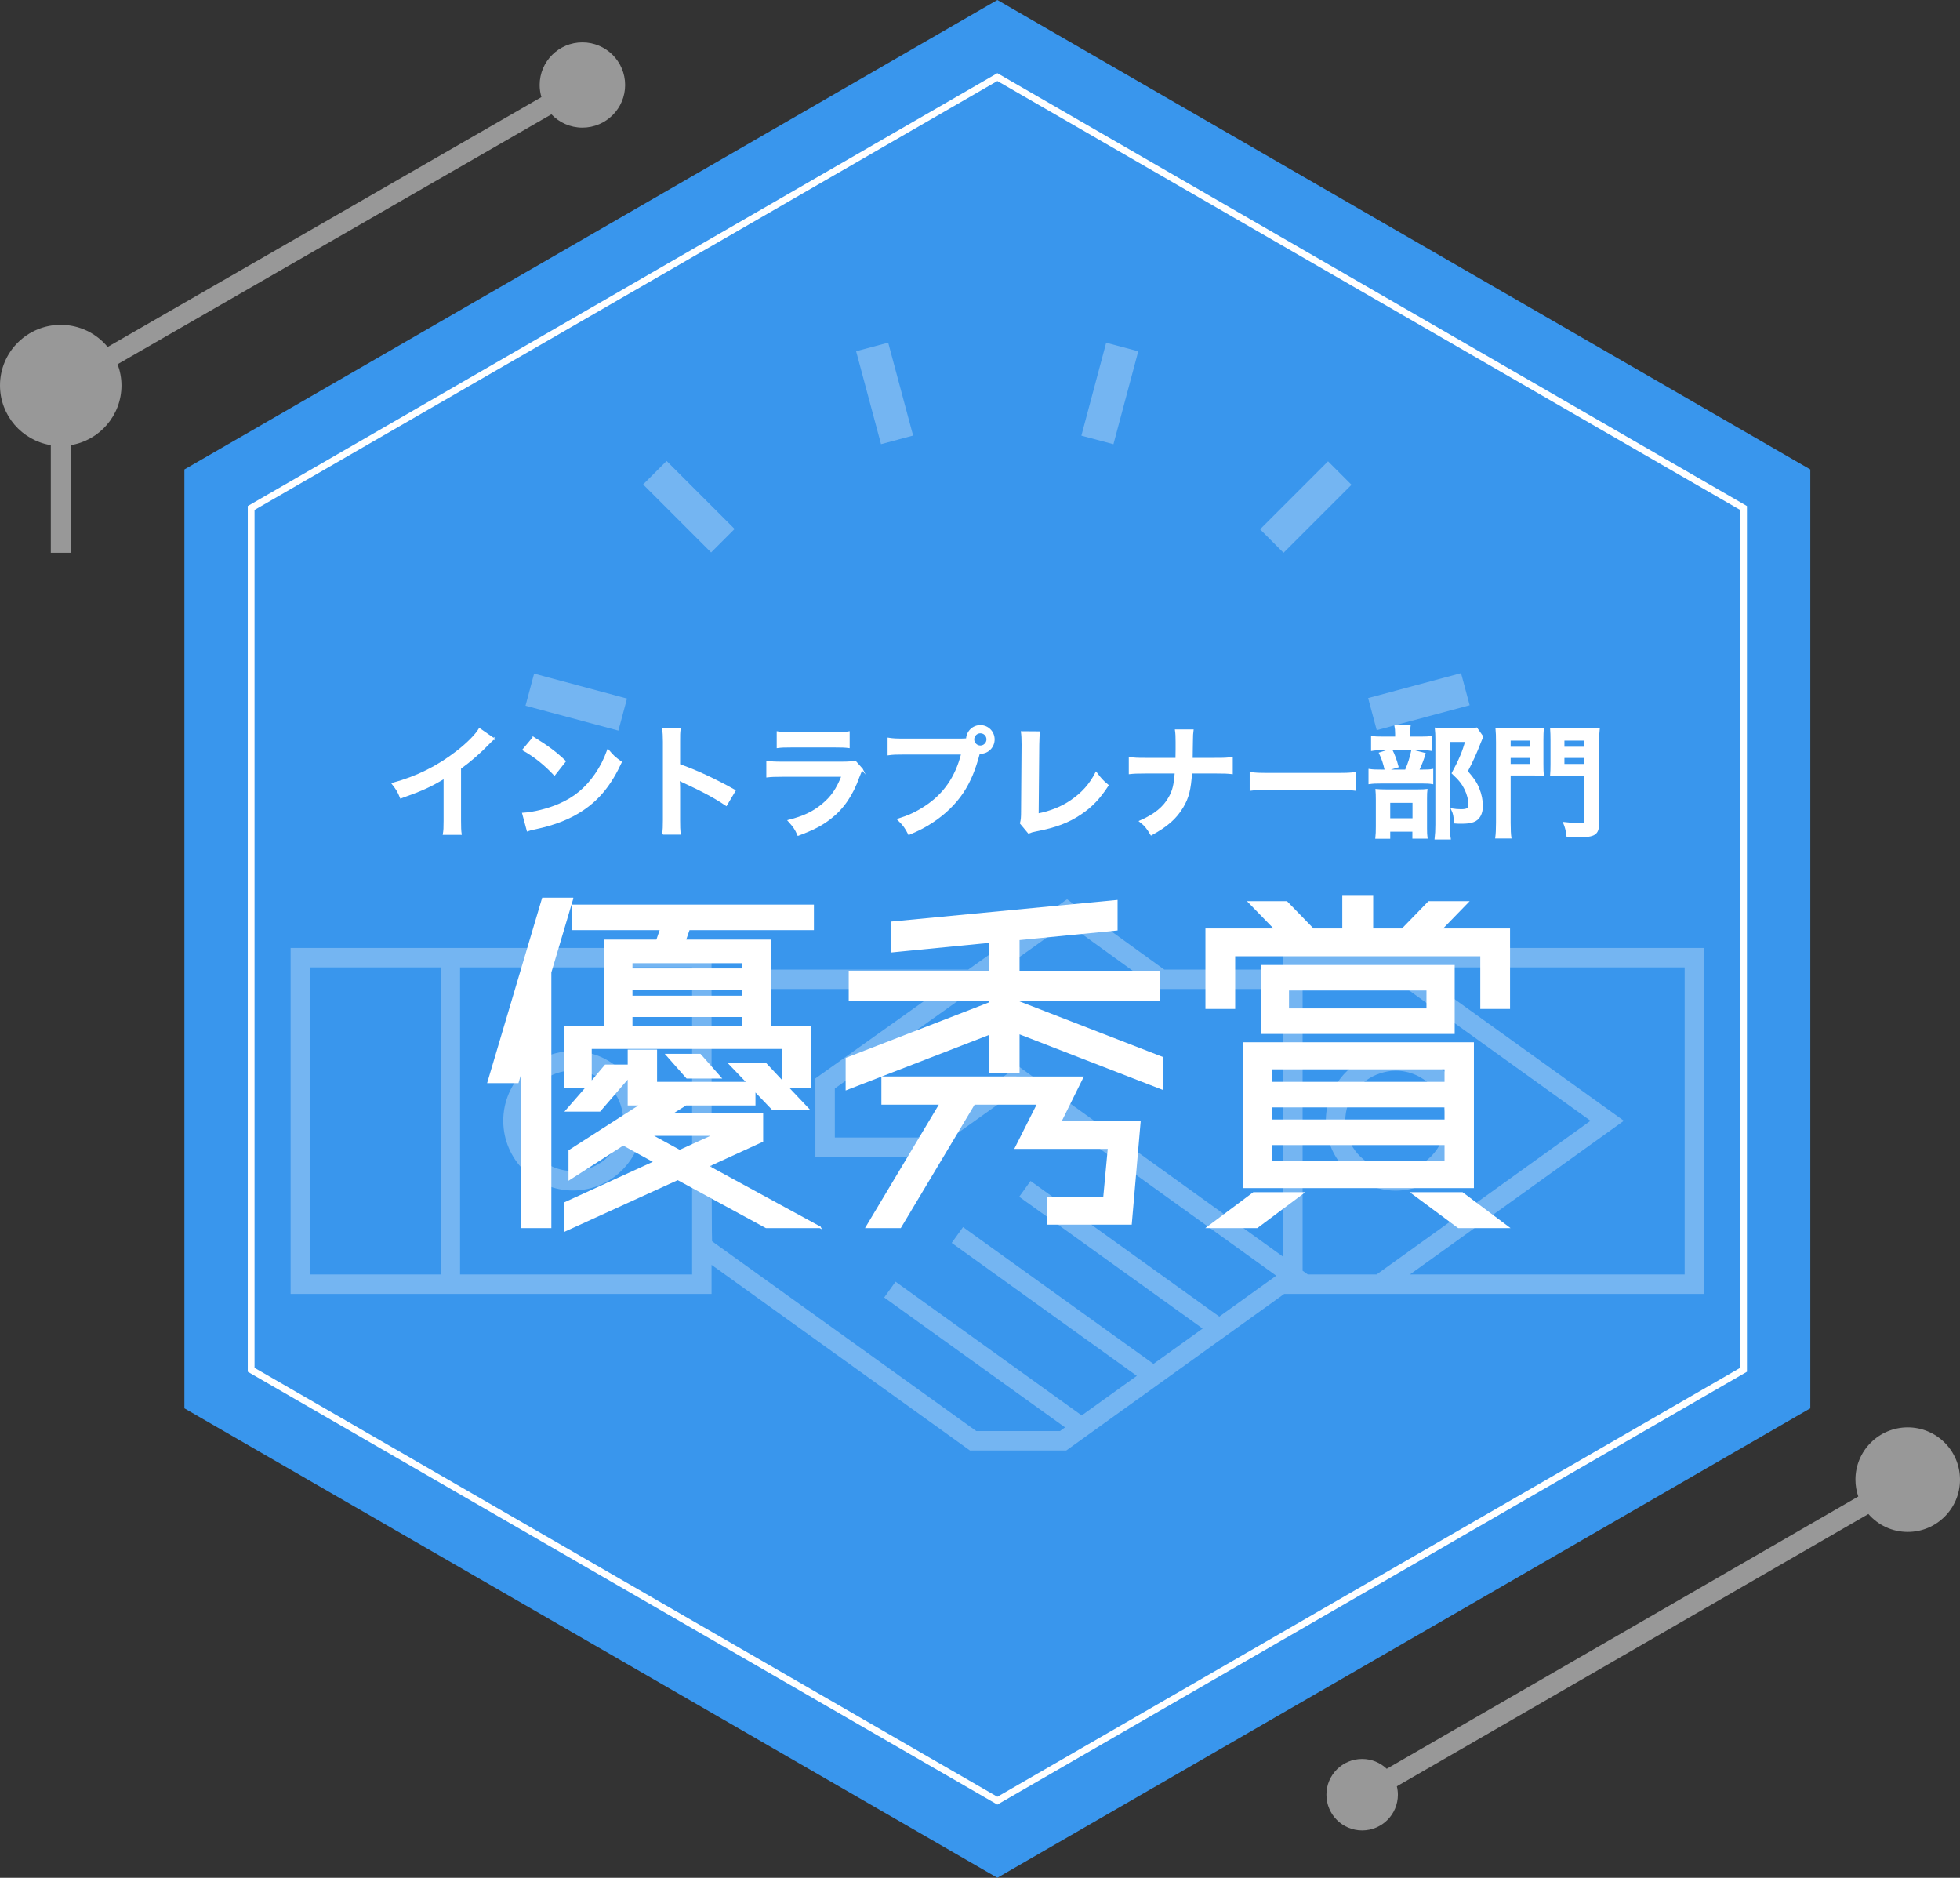
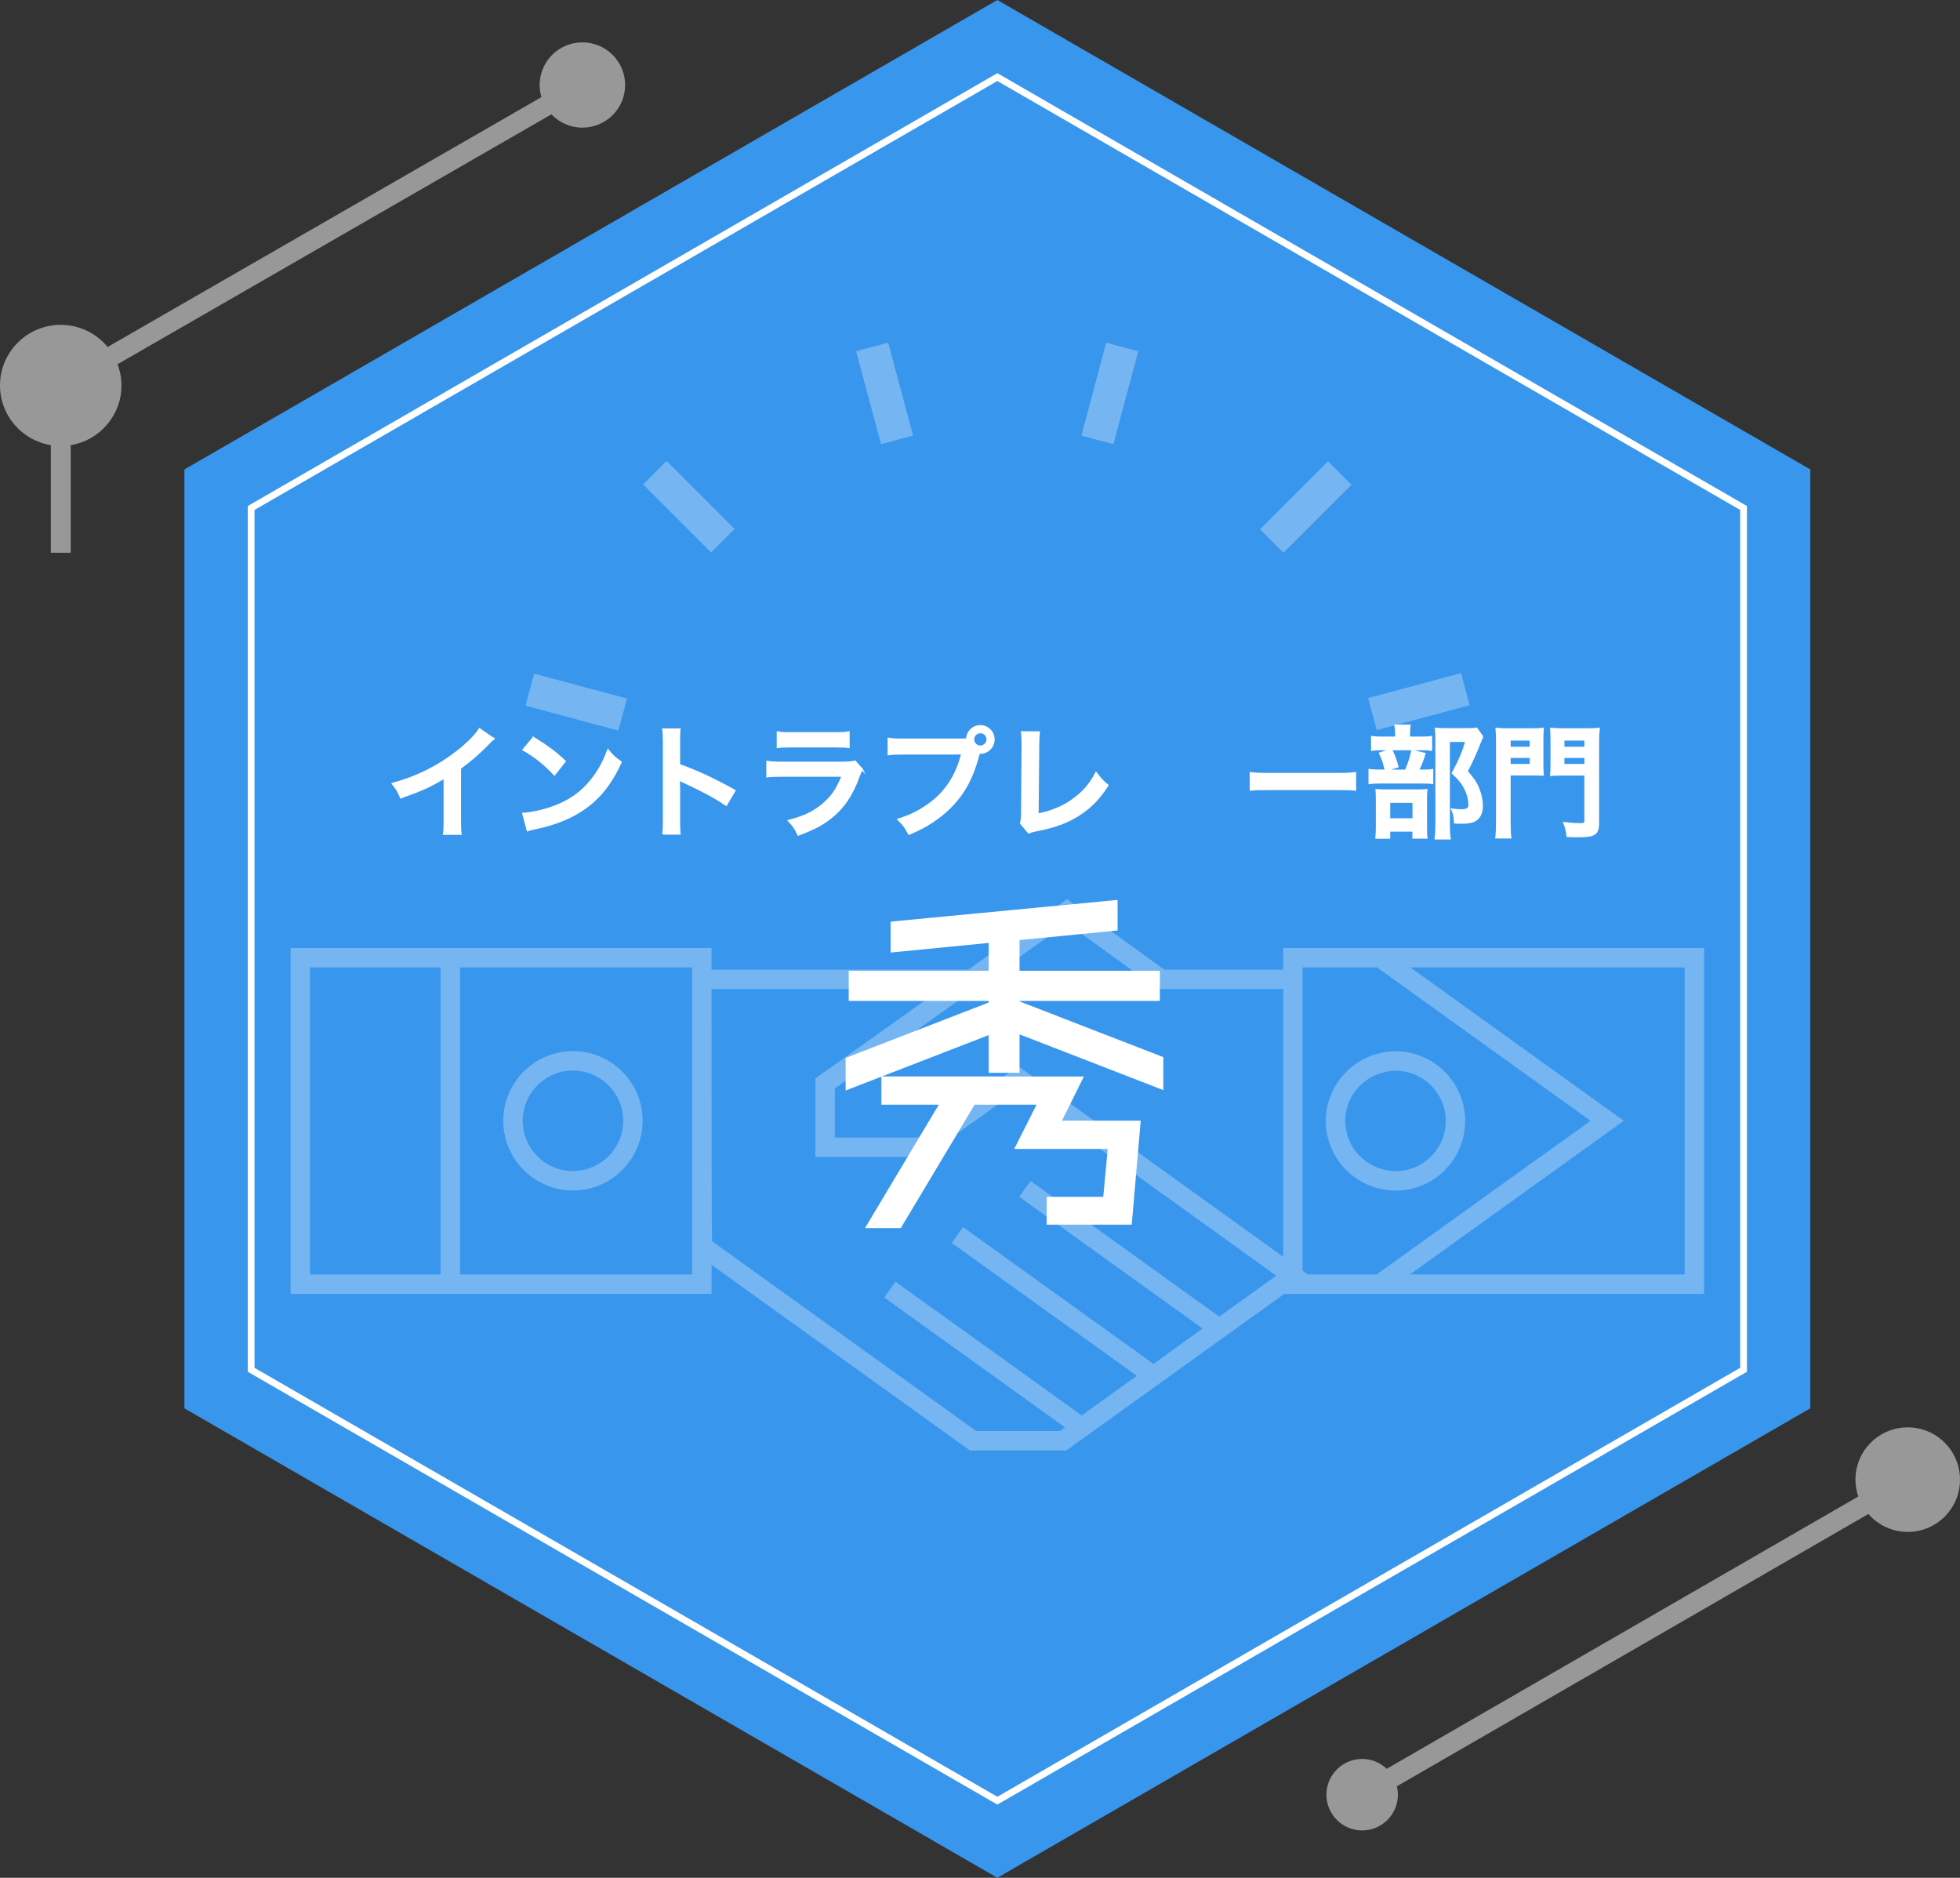
<svg xmlns="http://www.w3.org/2000/svg" version="1.1" id="レイヤー_1" x="0px" y="0px" viewBox="0 0 578.674 554.302" style="enable-background:new 0 0 578.674 554.302;" xml:space="preserve">
  <rect x="0" y="0" width="578.674" height="554.302" fill="#333333" stroke="none" />
  <g style="enable-background:new    ;">
    <g id="a">
      <path style="fill:#989898;" d="M171.945,12.507c-6.968,0-12.617,5.634-12.617,12.585c0,1.243,0.188,2.44,0.524,3.574    L31.783,102.419c-3.289-3.985-8.272-6.526-13.851-6.526C8.028,95.893,0,103.901,0,113.78    c0,8.881,6.494,16.229,15.001,17.628v31.759h5.879v-31.761c8.499-1.405,14.986-8.75,14.986-17.625    c0-2.207-0.42-4.312-1.153-6.264l128.091-73.767c2.299,2.415,5.54,3.928,9.142,3.928    c6.968,0,12.617-5.635,12.617-12.586S178.913,12.507,171.945,12.507L171.945,12.507z" />
      <polygon style="fill:#3996ED;" points="534.48,415.726 534.48,138.576 294.46,0 54.44,138.576 54.44,415.726     294.46,554.302   " />
      <polygon style="fill:none;stroke:#FFFFFF;stroke-width:2;stroke-miterlimit:10;" points="514.773,404.349 514.773,149.953     294.46,22.756 74.148,149.953 74.148,404.349 294.46,531.546   " />
      <path style="fill:#989898;" d="M563.24,421.343c-8.524,0-15.433,6.91-15.433,15.434c0,1.744,0.303,3.414,0.836,4.977    l-139.219,80.378c-1.892-1.798-4.444-2.908-7.26-2.908c-5.828,0-10.552,4.724-10.552,10.553    s4.724,10.552,10.552,10.552s10.552-4.724,10.552-10.552c0-0.855-0.113-1.682-0.305-2.478l139.218-80.378    c2.829,3.235,6.976,5.289,11.612,5.289c8.524,0,15.433-6.91,15.433-15.434S571.764,421.343,563.24,421.343    L563.24,421.343z" />
-       <path style="fill:#FFFFFF;stroke:#FFFFFF;stroke-width:0.5;stroke-miterlimit:10;" d="M169.002,265.244l-6.47,21.791v75.247    h-8.398v-47.1l-1.248,4.312h-8.739l16.116-54.251H169.002L169.002,265.244z M242.093,362.282h-15.89    l-26.104-14.187l-33.367,15.208v-8.171l26.558-12.145l-9.307-5.107l-15.89,10.215v-8.398l21.224-13.619h-3.745    v-8.059l-8.513,9.874h-9.874l6.129-7.036h-6.582v-17.706h11.917v-25.536h15.321l1.135-3.291h-26.104v-7.037h71.048    v7.037h-36.659l-1.135,3.291h25.082v25.536h11.917v17.706h-6.81l6.129,6.469h-10.555l-5.221-5.447v4.199h-20.315    l-4.54,2.837h27.125v7.944l-16.116,7.378l33.141,18.045L242.093,362.282z M178.763,314.501h6.81v-4.426h8.172v9.533    h27.012l-5.335-5.561h10.669l5.107,5.448v-10.102h-56.748v10.215L178.763,314.501L178.763,314.501z M219.281,284.085    H186.481v2.043h32.8V284.085z M219.281,294.185v-2.269H186.481v2.269H219.281z M186.481,299.973v3.178h32.8v-3.178    H186.481z M200.667,339.697l10.215-4.653h-18.727L200.667,339.697L200.667,339.697z M212.698,318.133h-9.874    l-6.015-6.81h9.874L212.698,318.133z" />
      <path style="fill:#FFFFFF;stroke:#FFFFFF;stroke-width:0.5;stroke-miterlimit:10;" d="M300.764,295.774l42.446,16.457v9.193    l-42.446-16.457v11.463h-8.626v-11.236l-42.22,16.344v-9.08l42.22-16.343v-0.908h-41.312v-8.398h41.312v-8.739    l-28.941,2.838v-8.626l66.508-6.356v8.512l-28.94,2.838v9.533H342.19v8.398h-41.426V295.774L300.764,295.774z     M319.604,318.019l-6.469,13.052h23.38l-2.61,30.189h-24.629v-7.717h16.684l1.362-14.642h-27.466l6.583-13.052    h-18.841l-21.791,36.432h-9.987l21.791-36.432h-17.138v-7.831L319.604,318.019L319.604,318.019z" />
-       <path style="fill:#FFFFFF;stroke:#FFFFFF;stroke-width:0.5;stroke-miterlimit:10;" d="M425.489,274.324h20.089v23.267h-8.285    v-15.549h-72.864v15.549h-8.285V274.324h20.43l-7.832-8.059h11.123l7.831,8.059h8.852v-9.648h8.626v9.648h8.852    l7.831-8.059h11.463L425.489,274.324L425.489,274.324z M356.597,362.282l13.506-10.101h14.527l-13.506,10.101H356.597    z M367.152,350.479v-42.56h67.757v42.56H367.152z M372.487,285.106h56.747v19.861h-56.747V285.106z     M426.737,315.409h-51.413v4.199h51.413L426.737,315.409L426.737,315.409z M375.324,330.731h51.413v-4.086h-51.413    L375.324,330.731L375.324,330.731z M375.324,342.875h51.413v-5.107h-51.413L375.324,342.875L375.324,342.875z     M421.403,297.93v-5.788h-41.085v5.788H421.403z M416.976,352.181h14.755l13.506,10.101h-14.641l-13.62-10.101    H416.976z" />
      <path style="fill:#FFFFFF;stroke:#FFFFFF;stroke-width:0.5;stroke-miterlimit:10;" d="M145.722,218.081    c-0.613,0.542-0.794,0.685-1.335,1.264c-2.707,2.814-5.413,5.16-8.517,7.434v15.409    c0,1.984,0.036,3.031,0.18,4.006h-5.052c0.181-1.047,0.217-1.769,0.217-3.897v-12.703    c-4.223,2.526-6.243,3.465-12.884,5.847c-0.758-1.877-1.154-2.49-2.417-4.114    c7.144-1.948,13.207-4.943,18.945-9.383c3.212-2.489,5.666-4.979,6.712-6.748l4.15,2.887L145.722,218.081z" />
      <path style="fill:#FFFFFF;stroke:#FFFFFF;stroke-width:0.5;stroke-miterlimit:10;" d="M154.423,240.167    c3.103-0.181,7.398-1.228,10.682-2.671c4.512-1.948,7.867-4.728,10.719-8.841    c1.588-2.31,2.598-4.295,3.681-7.218c1.407,1.696,1.984,2.237,3.825,3.536    c-3.067,6.604-6.496,10.862-11.44,14.146c-3.682,2.454-8.156,4.222-13.749,5.413    c-1.444,0.289-1.552,0.325-2.382,0.613L154.423,240.167L154.423,240.167z M157.491,217.757    c4.295,2.67,6.532,4.33,9.31,6.965l-3.103,3.934c-2.887-3.067-5.846-5.449-9.202-7.326l2.995-3.572V217.757z" />
      <path style="fill:#FFFFFF;stroke:#FFFFFF;stroke-width:0.5;stroke-miterlimit:10;" d="M195.749,246.121    c0.18-1.155,0.216-2.129,0.216-4.042v-23.132c0-1.769-0.072-2.706-0.216-3.681h4.943    c-0.144,1.083-0.144,1.552-0.144,3.789v6.712c4.944,1.732,10.61,4.367,16.384,7.614l-2.526,4.259    c-2.995-2.057-6.748-4.114-12.774-6.893c-0.83-0.398-0.939-0.434-1.227-0.613    c0.107,1.01,0.144,1.443,0.144,2.453v9.527c0,1.877,0.036,2.814,0.144,4.006H195.749L195.749,246.121z" />
      <path style="fill:#FFFFFF;stroke:#FFFFFF;stroke-width:0.5;stroke-miterlimit:10;" d="M254.502,227.067    c-0.36,0.649-0.577,1.154-1.011,2.273c-1.876,5.305-4.619,9.31-8.372,12.197    c-2.562,1.984-4.907,3.212-9.454,4.907c-0.794-1.804-1.228-2.417-2.815-4.186    c4.403-1.119,7.254-2.454,10.032-4.764c2.671-2.237,4.223-4.439,5.811-8.444h-17.574    c-2.418,0-3.32,0.036-4.619,0.181V224.83c1.371,0.216,2.165,0.252,4.69,0.252h17.178    c2.237,0,2.959-0.072,4.078-0.324l2.057,2.31L254.502,227.067z M229.567,216.133    c1.19,0.217,1.948,0.253,4.222,0.253h12.595c2.273,0,3.031-0.036,4.222-0.253v4.439    c-1.118-0.144-1.804-0.181-4.149-0.181h-12.739c-2.346,0-3.031,0.036-4.149,0.181L229.567,216.133    L229.567,216.133z" />
      <path style="fill:#FFFFFF;stroke:#FFFFFF;stroke-width:0.5;stroke-miterlimit:10;" d="M283.485,218.262    c0.65,0,1.191,0,1.985-0.072c0.072-2.201,1.804-3.897,3.97-3.897c2.201,0,3.969,1.769,3.969,3.97    s-1.768,4.006-3.933,4.006c-0.072,0-0.144,0-0.398-0.036c-1.263,4.872-2.778,8.517-4.872,11.656    c-2.201,3.319-5.341,6.352-8.985,8.732c-2.057,1.372-3.753,2.238-6.856,3.573    c-1.011-1.949-1.48-2.635-3.176-4.295c3.176-1.01,5.232-1.948,7.903-3.681    c5.63-3.644,9.166-8.733,10.935-15.733h-17.178c-2.418,0-3.248,0.036-4.547,0.216v-4.691    c1.407,0.217,2.165,0.253,4.619,0.253h16.564V218.262z M287.382,218.262c0,1.119,0.939,2.057,2.058,2.057    c1.118,0,2.057-0.938,2.057-2.057c0-1.154-0.902-2.057-2.057-2.057    C288.321,216.205,287.382,217.143,287.382,218.262z" />
      <path style="fill:#FFFFFF;stroke:#FFFFFF;stroke-width:0.5;stroke-miterlimit:10;" d="M306.802,216.133    c-0.144,0.975-0.181,1.876-0.217,3.644l-0.181,20.605c3.754-0.722,7.146-2.093,9.852-3.969    c3.319-2.274,5.557-4.764,7.361-8.265c1.407,1.877,1.877,2.382,3.429,3.681c-2.49,3.825-4.8,6.243-8.048,8.409    c-3.608,2.417-7.289,3.825-13.136,4.943c-0.975,0.181-1.407,0.325-2.165,0.613l-2.31-2.778    c0.253-0.975,0.325-1.624,0.325-3.717l0.144-19.487c0-1.684-0.06-2.923-0.18-3.717l5.124,0.036L306.802,216.133z    " />
-       <path style="fill:#FFFFFF;stroke:#FFFFFF;stroke-width:0.5;stroke-miterlimit:10;" d="M359.025,223.964    c2.526,0,3.284-0.036,4.691-0.253v4.547c-1.299-0.144-2.237-0.181-4.619-0.181h-7.397    c-0.325,5.017-0.939,7.398-2.599,10.177c-1.985,3.284-4.511,5.521-9.202,8.084    c-1.228-2.058-1.769-2.707-3.284-3.897c4.33-1.877,7.073-4.114,8.697-7.109c1.082-1.949,1.48-3.572,1.769-7.254    h-8.95c-2.382,0-3.32,0.036-4.619,0.181v-4.547c1.407,0.217,2.201,0.253,4.691,0.253h9.094    c0.036-1.516,0.036-2.166,0.036-2.815v-2.129c0-1.552-0.036-2.49-0.181-3.464h4.981    c-0.144,1.154-0.144,1.19-0.181,3.464l-0.036,2.165c-0.024,1.588-0.036,2.514-0.036,2.779h7.146L359.025,223.964    z" />
      <path style="fill:#FFFFFF;stroke:#FFFFFF;stroke-width:0.5;stroke-miterlimit:10;" d="M369.207,228.149    c1.588,0.217,2.273,0.253,5.846,0.253h19.234c3.572,0,4.259-0.036,5.846-0.253v5.017    c-1.443-0.181-1.84-0.181-5.882-0.181h-19.162c-4.042,0-4.439,0-5.882,0.181L369.207,228.149L369.207,228.149z" />
      <path style="fill:#FFFFFF;stroke:#FFFFFF;stroke-width:0.5;stroke-miterlimit:10;" d="M419.805,227.428    c1.552,0,2.418-0.036,3.103-0.181v3.97c-0.794-0.144-1.732-0.181-2.923-0.181H407.896    c-1.768,0-2.562,0.036-3.608,0.181v-3.97c0.975,0.144,1.805,0.181,3.644,0.181h7.109    c0.866-2.021,1.407-3.681,1.877-5.882l3.717,0.939c-0.506,1.731-1.119,3.283-1.913,4.943h1.083V227.428z     M419.299,217.684c1.624,0,2.418-0.036,3.284-0.181v3.897c-0.758-0.144-1.48-0.181-3.031-0.181h-11.548    c-1.335,0-2.165,0.036-2.959,0.181v-3.897c0.83,0.144,1.66,0.181,3.429,0.181h3.681v-1.011    c0-1.011-0.072-1.805-0.217-2.526h4.294c-0.107,0.722-0.18,1.48-0.18,2.526v1.011H419.299L419.299,217.684z     M410.206,247.347h-3.897c0.108-1.01,0.144-1.876,0.144-3.392v-7.831c0-1.48-0.036-2.129-0.108-2.959    c0.83,0.072,1.552,0.108,2.888,0.108h9.31c1.48,0,2.094-0.036,2.635-0.108    c-0.072,0.649-0.108,1.118-0.108,2.67v8.77c0,1.263,0.036,1.912,0.144,2.706h-3.97v-2.057h-7.037V247.347    L410.206,247.347z M410.784,221.257c0.829,1.66,1.335,3.031,1.876,5.053l-3.572,1.082    c-0.506-2.165-0.902-3.392-1.696-5.052L410.784,221.257L410.784,221.257z M410.206,241.791h7.073v-5.053h-7.073    V241.791z M437.705,217.504c-0.253,0.469-0.398,0.758-0.722,1.588c-1.228,3.212-2.382,5.702-3.897,8.589    c1.984,2.273,2.778,3.464,3.464,5.232c0.649,1.552,1.011,3.393,1.011,5.017c0,2.273-0.939,3.933-2.562,4.511    c-0.902,0.36-1.912,0.469-3.681,0.469c-0.613,0-0.939,0-1.805-0.072c-0.072-1.876-0.252-2.742-0.83-3.934    c0.939,0.144,1.66,0.217,2.707,0.217c1.804,0,2.382-0.398,2.382-1.552c0-1.516-0.398-3.103-1.155-4.655    c-0.83-1.66-1.624-2.706-3.753-4.691c2.093-3.861,3.176-6.424,3.97-9.455h-5.017v24.575    c0,1.949,0.072,3.176,0.253,4.223h-4.258c0.144-1.154,0.216-2.562,0.216-4.114v-25.369    c0-1.046-0.036-2.057-0.144-3.031c0.974,0.108,1.768,0.144,2.959,0.144h6.243c1.407,0,2.165-0.036,2.851-0.181    l1.769,2.49L437.705,217.504z" />
      <path style="fill:#FFFFFF;stroke:#FFFFFF;stroke-width:0.5;stroke-miterlimit:10;" d="M445.756,242.837    c0,2.165,0.072,3.429,0.217,4.439h-4.259c0.144-1.154,0.217-2.417,0.217-4.475v-23.637    c0-1.913-0.036-2.923-0.144-4.078c1.047,0.108,1.877,0.144,3.681,0.144h6.388c1.877,0,2.707-0.036,3.681-0.144    c-0.072,1.011-0.108,1.949-0.108,3.356v7.073c0,1.695,0.036,2.418,0.108,3.211    c-0.866-0.035-2.057-0.071-3.319-0.071h-6.46L445.756,242.837L445.756,242.837z M445.756,220.679h6.135v-2.31    h-6.135V220.679z M445.756,225.767h6.135v-2.273h-6.135V225.767z M471.883,242.801    c0,3.465-0.975,4.114-6.171,4.114c-0.649,0-1.48-0.036-2.959-0.072c-0.217-1.732-0.469-2.742-0.975-3.934    c1.805,0.217,3.248,0.325,4.872,0.325c1.118,0,1.371-0.144,1.371-0.902v-13.641h-6.784    c-1.299,0-2.562,0.035-3.32,0.107c0.072-0.83,0.108-1.731,0.108-3.283v-7.073c0-1.228-0.036-2.237-0.108-3.356    c1.047,0.108,1.805,0.144,3.681,0.144h6.713c1.84,0,2.67-0.036,3.753-0.144    c-0.144,1.264-0.181,2.237-0.181,4.042v23.673L471.883,242.801z M461.634,220.679h6.388v-2.31h-6.388V220.679z     M461.634,225.767h6.388v-2.273h-6.388V225.767z" />
      <g style="opacity:0.3;">
        <path style="fill:#FFFFFF;" d="M210.078,279.833H85.8v102.121h124.279v-8.583l76.305,54.808h28.411l64.361-46.225     h123.966V279.833H378.846v6.386h-35.114l-28.691-20.764l-29.168,20.764h-75.796L210.078,279.833L210.078,279.833z      M130.088,376.212H91.54v-90.639h38.547v90.639H130.088z M204.338,376.212h-68.509v-90.639h68.509V376.212z      M497.384,285.574v90.639h-81.112l63.151-45.365l-63.029-45.274C416.394,285.574,497.384,285.574,497.384,285.574     L497.384,285.574z M384.582,285.574h21.974l0.906,0.649l62.123,44.624l-62.123,44.629l-1.028,0.736h-20.315     l-1.537-1.107c0,0,0-89.532,0-89.532L384.582,285.574z M315.014,272.522l26.86,19.437h36.973v79.021     l-68.882-49.539l-9.366-6.736l-29.55,21.077h-24.571v-14.469L315.014,272.522L315.014,272.522z M277.81,291.959     l-37.074,26.392v23.172h32.148l12.813-9.142l14.887-10.618l3.34,2.401l72.872,52.411l-16.807,12.073     l-55.733-40.032l-1.672,2.331l-1.672,2.331l54.158,38.902l-14.518,10.426l-56.219-40.376l-1.675,2.331     l-1.675,2.331l54.654,39.246l-16.27,11.685l-54.962-39.48l-1.675,2.331l-1.675,2.331l53.392,38.349     l-1.504,1.081h-24.711l-78.003-56.025c-0.152-0.11-0.152-74.453-0.152-74.453h67.731L277.81,291.959z" />
        <path style="fill:#FFFFFF;" d="M407.462,350.922c1.467,0.334,2.981,0.547,4.55,0.547     c11.347,0,20.572-9.228,20.572-20.572s-9.226-20.575-20.572-20.575c-1.569,0-3.083,0.213-4.55,0.547     c-9.155,2.081-16.022,10.251-16.022,20.028S398.307,348.841,407.462,350.922L407.462,350.922z M407.462,316.85     c1.444-0.467,2.952-0.787,4.55-0.787c8.18,0,14.836,6.654,14.836,14.834s-6.657,14.831-14.836,14.831     c-1.598,0-3.106-0.32-4.55-0.79c-5.946-1.931-10.286-7.46-10.286-14.042S401.516,318.784,407.462,316.85     L407.462,316.85z" />
        <path style="fill:#FFFFFF;" d="M169.161,351.424c11.342,0,20.57-9.23,20.57-20.577s-9.228-20.572-20.57-20.572     s-20.575,9.228-20.575,20.572S157.816,351.424,169.161,351.424L169.161,351.424z M169.161,316.016     c8.177,0,14.829,6.652,14.829,14.831s-6.652,14.836-14.829,14.836s-14.834-6.654-14.834-14.836     S160.981,316.016,169.161,316.016z" />
        <rect x="165.178" y="193.022" transform="matrix(0.259 -0.966 0.966 0.259 -74.089 317.886)" style="fill:#FFFFFF;" width="9.805" height="28.391" />
        <rect x="198.503" y="135.298" transform="matrix(0.707 -0.707 0.707 0.707 -46.121 187.692)" style="fill:#FFFFFF;" width="9.806" height="28.393" />
        <rect x="256.23" y="101.972" transform="matrix(0.966 -0.259 0.259 0.966 -21.169 71.543)" style="fill:#FFFFFF;" width="9.805" height="28.393" />
        <rect x="313.588" y="111.267" transform="matrix(0.258 -0.966 0.966 0.258 130.877 402.814)" style="fill:#FFFFFF;" width="28.395" height="9.803" />
        <rect x="371.319" y="144.59" transform="matrix(0.707 -0.707 0.707 0.707 7.275 316.539)" style="fill:#FFFFFF;" width="28.39" height="9.806" />
        <rect x="404.638" y="202.317" transform="matrix(0.966 -0.259 0.259 0.966 -39.353 115.425)" style="fill:#FFFFFF;" width="28.401" height="9.805" />
      </g>
    </g>
  </g>
</svg>